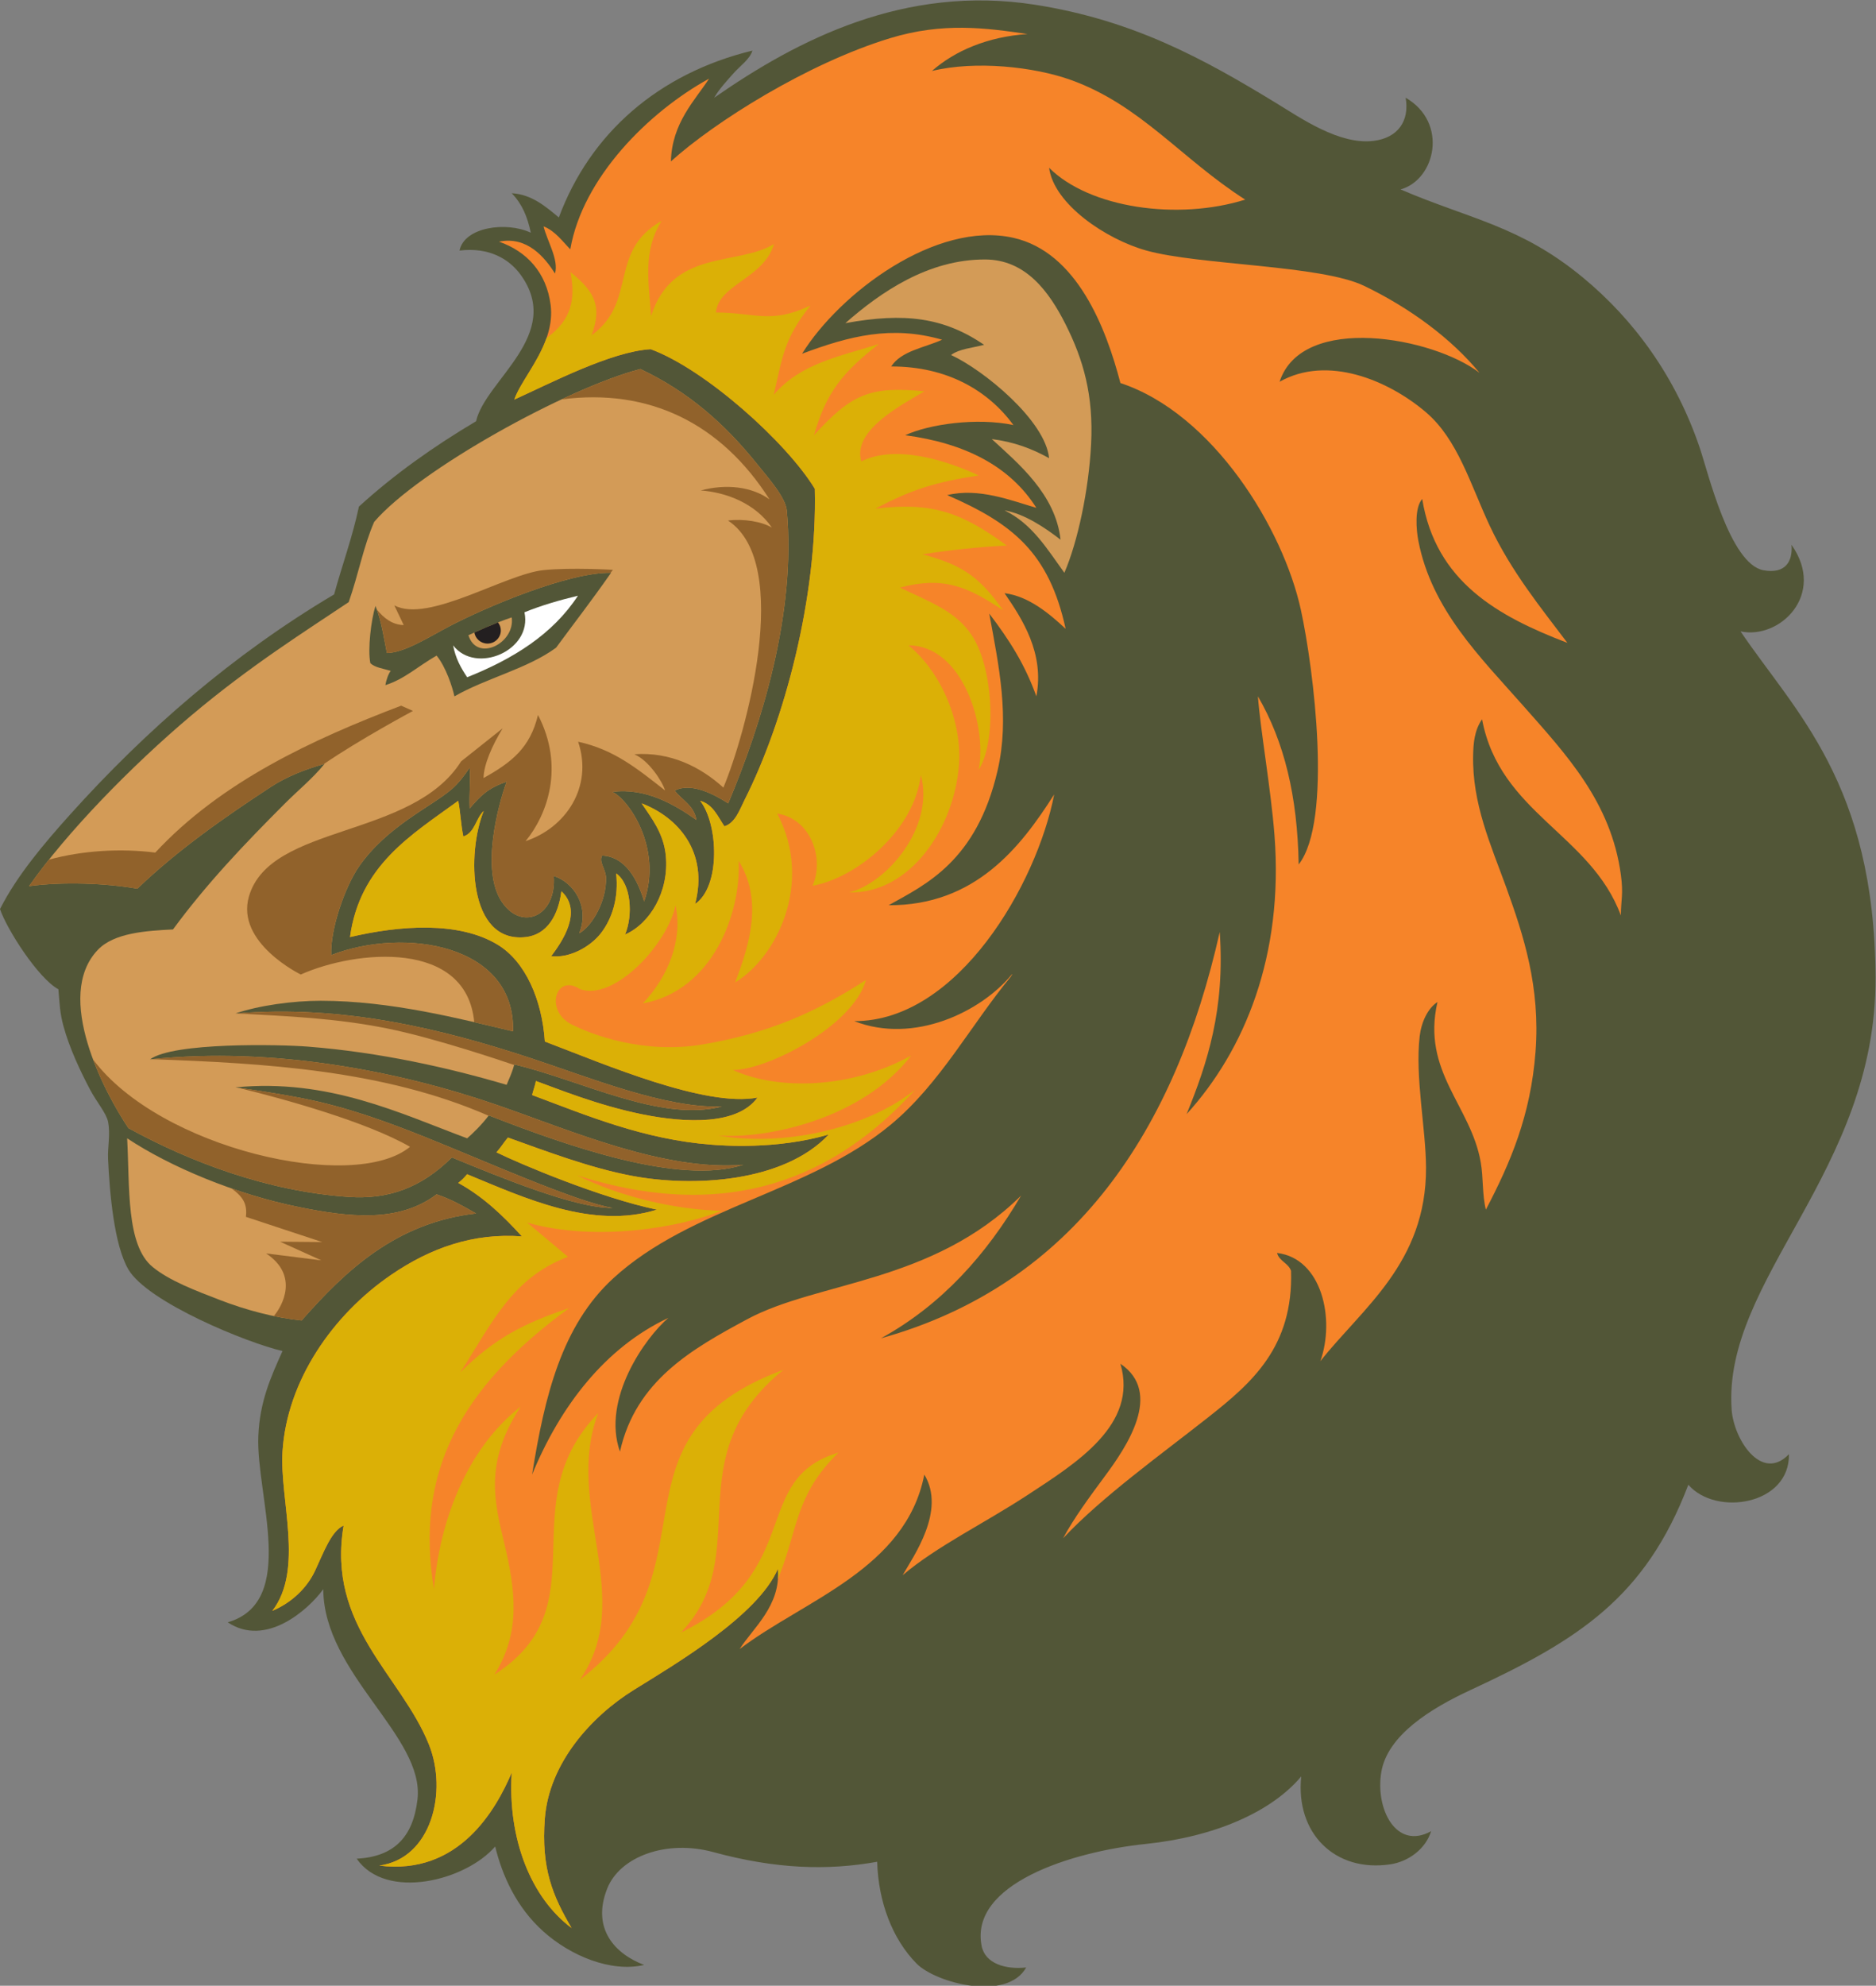
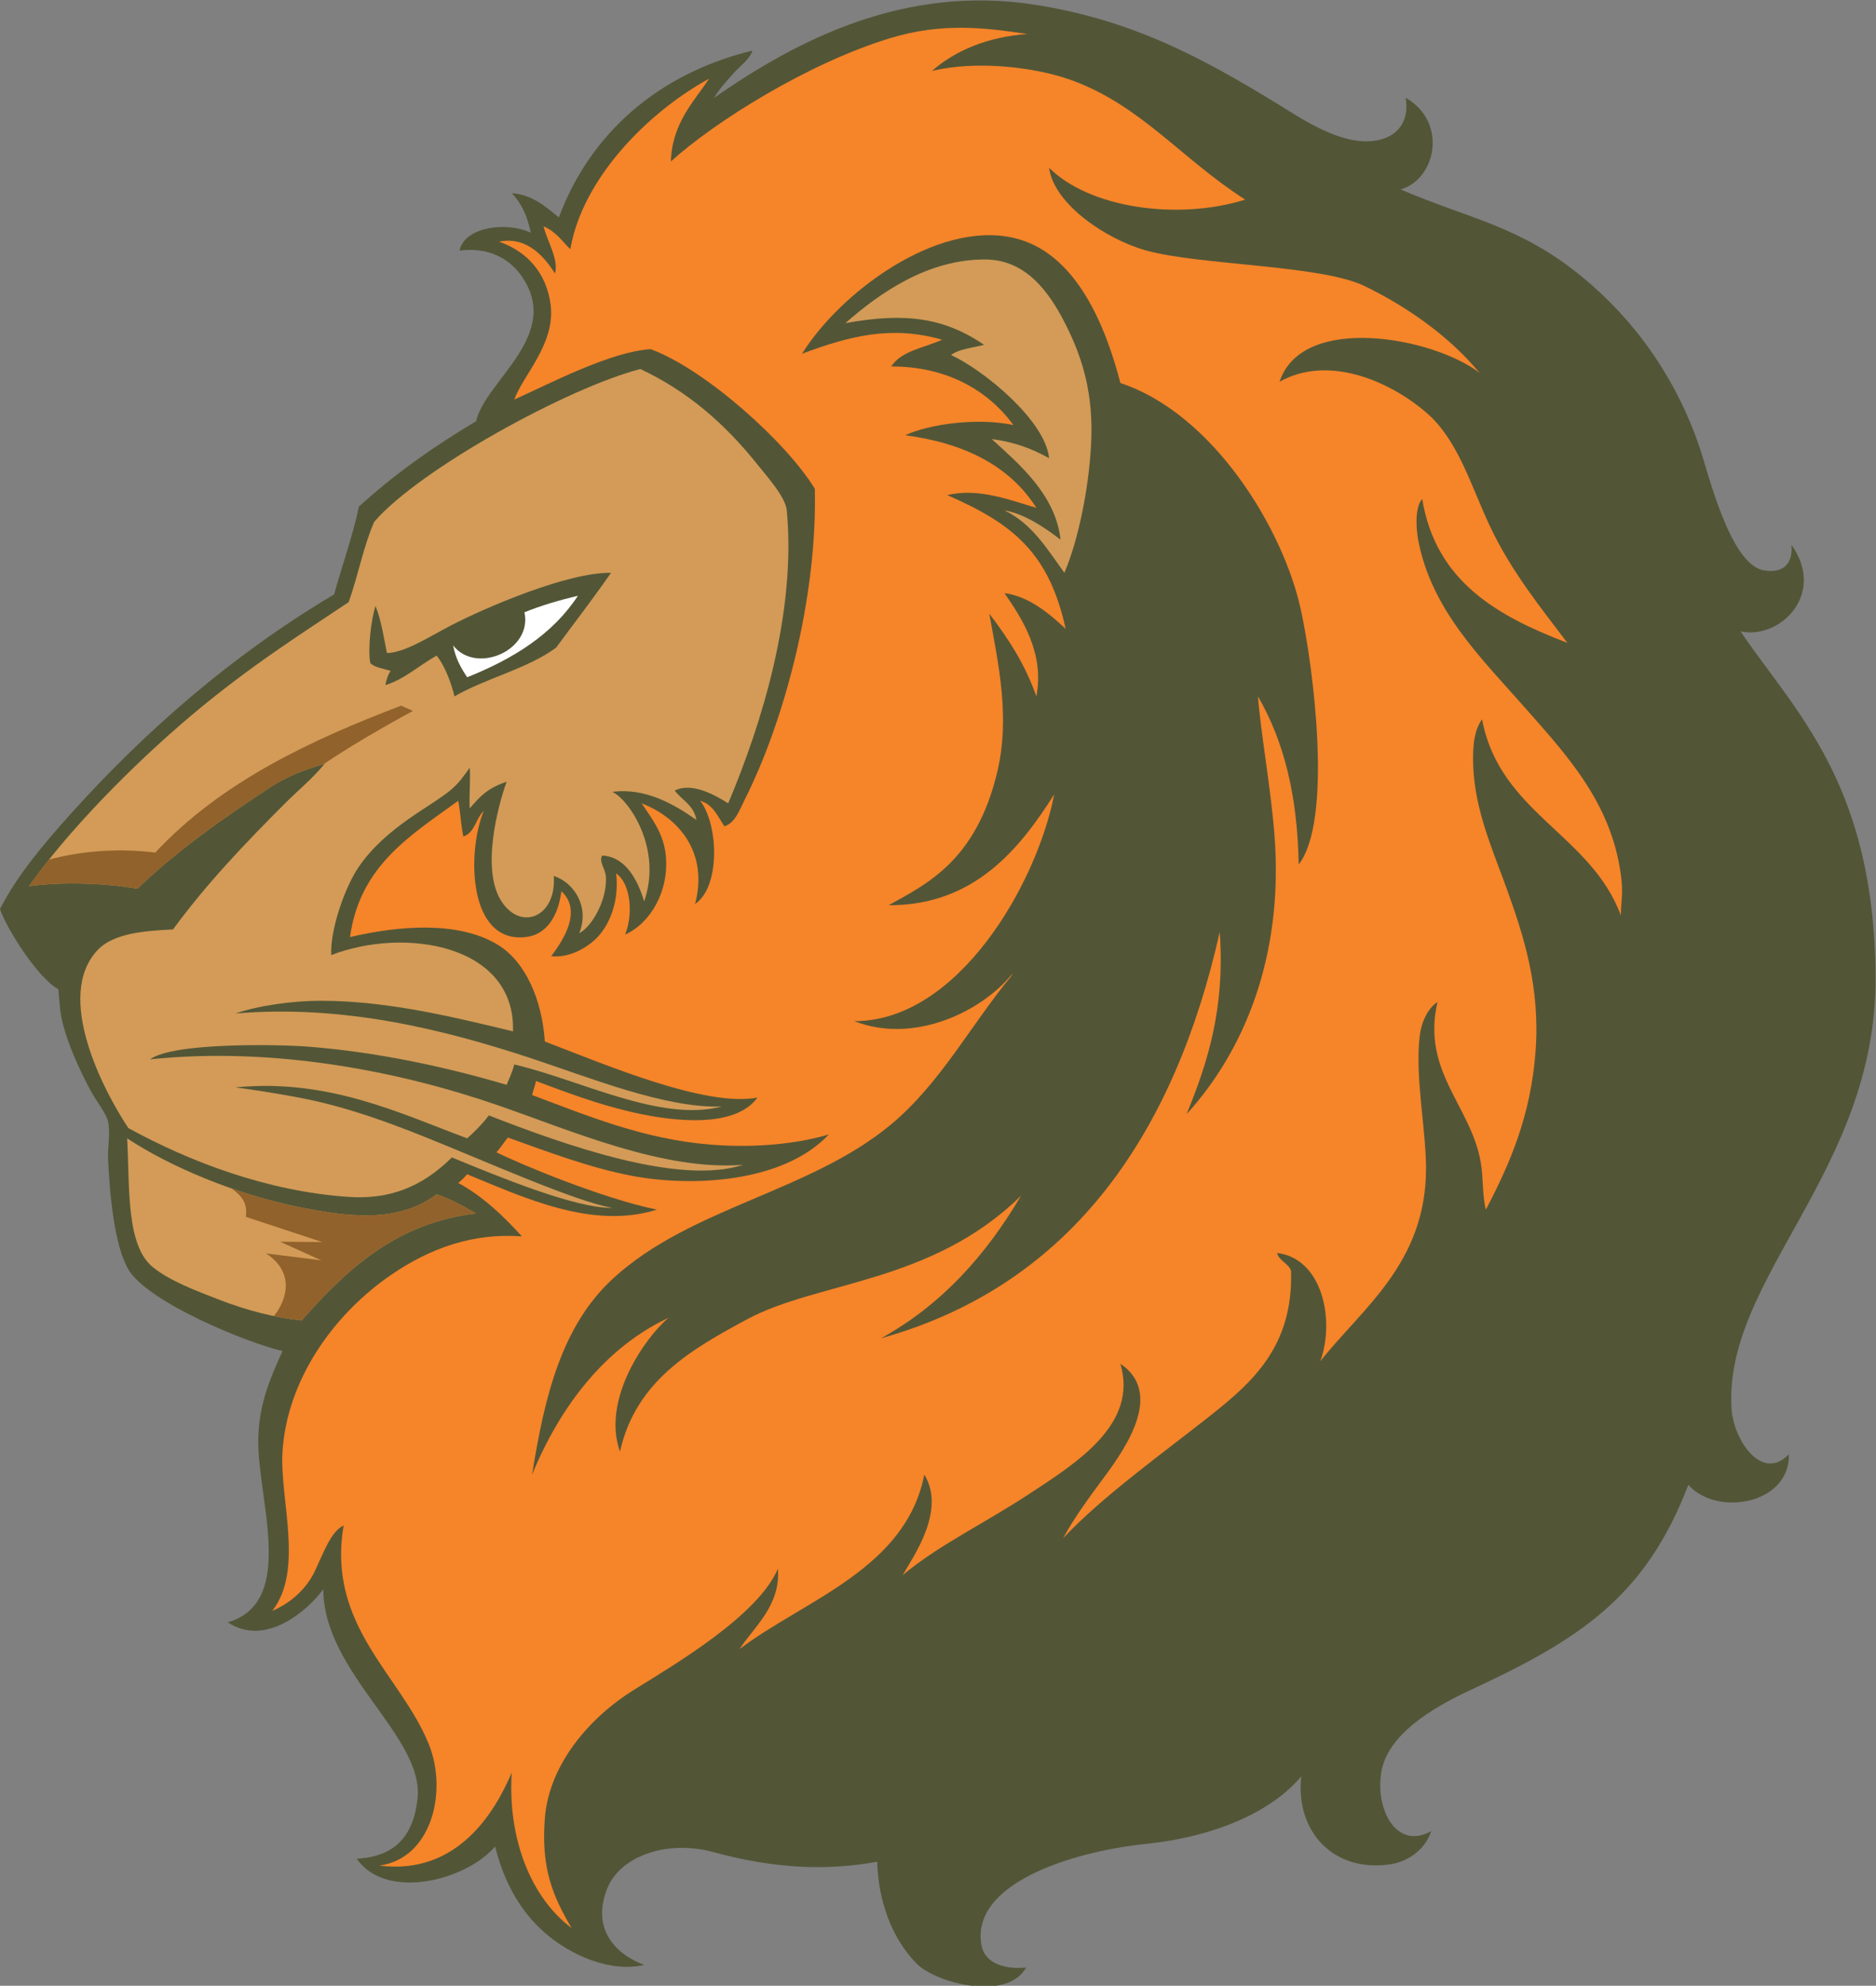
<svg xmlns="http://www.w3.org/2000/svg" viewBox="0 0 706.973 748.16" height="748.16" width="706.973" xml:space="preserve" id="svg2" version="1.1">
  <rect x="0" y="0" width="706.973" height="748.16" fill="#808080" stroke="none" />
  <defs id="defs6" />
  <g transform="matrix(1.333,0,0,-1.333,0,748.16)" id="g10">
    <g transform="scale(0.1)" id="g12">
      <path id="path14" style="fill:#525637;fill-opacity:1;fill-rule:evenodd;stroke:none" d="m 2479.88,350.383 c -140.7,-25.344 -287.17,-20.598 -463.33,27.344 -132.32,36.003 -263.87,-12.368 -299.87,-102.95 -45.1,-113.488 22.2,-185.109 104.39,-216 -93.93,-21.824 -207.75,25.578 -284.58,94.282 -76.83,68.691 -116.69,158.679 -136.61,240.515 -82.7,-96.297 -308.18,-154.375 -391.48,-34.57 103.24,5.566 159.26,58.586 171.88,167.773 20.58,178.039 -265.026,354.348 -266.401,594.003 -42.82,-59.08 -163.231,-165.194 -270,-93.6 198.973,58.17 79.988,357.38 86.398,525.6 3.723,97.51 35.172,167.28 68.399,241.2 -100.516,23.12 -381.043,137.91 -435.602,230.4 -40.625,68.87 -53.25,217.43 -57.601,313.2 -1.446,31.89 7.062,69.55 0,104.4 -4.961,24.48 -32.36,55.94 -50.395,90 -27.297,51.53 -58.539,117.43 -75.598,180 -10.671,39.13 -10.585,62 -14.402,104.4 -57.582,31.44 -146.168,170.26 -165.078,226.8 47.844,94.61 124.895,185.62 197.477,266.4 214.039,238.2 460.398,452.84 747.086,622.95 22.644,82.95 51.699,161.06 70.117,248.25 99.79,91.01 211.48,170.12 331.2,241.19 26.03,115.61 248.32,244.92 126,414.01 -32.66,45.15 -90.29,78.61 -172.8,68.4 13.74,67.02 132.99,82.91 201.6,50.4 -9.77,45.43 -24.32,80.95 -54,111.6 56.78,-3.04 96.68,-38.28 133.2,-68.4 88.73,238.55 282.29,407.17 547.19,471.6 -7.11,-24.43 -34.5,-42.72 -54,-64.8 -19.36,-21.93 -40.08,-44.06 -53.99,-68.4 234.94,163.51 537.92,320.55 907.19,262.8 278.53,-43.55 478.09,-153.89 680.41,-277.21 70.96,-43.24 179.82,-119.6 276.72,-107.54 68.63,8.54 101.87,56.26 90.47,121.95 121.34,-70.12 84.41,-231.68 -14.4,-259.2 197.09,-84.61 337.74,-102.42 514.81,-248.4 146.35,-120.65 263.71,-282.78 331.19,-482.4 23.69,-70.06 85.23,-328.29 180,-345.6 61.97,-11.32 83.36,25.2 79.2,72 98.88,-140.05 -32.76,-268.53 -143.99,-244.8 153.81,-227.41 379.3,-429.64 381.61,-979.2 2.28,-547.12 -432.62,-851.27 -406.82,-1220.4 5.9,-84.29 84.71,-206.52 162.01,-126 2.68,-143.38 -206.11,-176.66 -284.41,-86.4 -121.98,-319.59 -310.96,-438.664 -616.68,-580.589 -111.29,-51.653 -233.73,-127.09 -251.31,-231.348 -17.58,-104.246 41.97,-221.941 140.8,-167.266 -15.63,-50.527 -64.18,-85.91 -115.2,-93.601 -156.5,-23.594 -268.84,87.82 -252.01,248.406 C 3593.98,490.613 3432.95,420.832 3239.47,400.781 3027.29,378.789 2741,287.18 2775.08,112.781 2785,61.965 2843.55,45.371 2901.07,51.582 2846.86,-45.664 2645.47,7.676 2591.48,62.383 2521.39,133.406 2482.99,239.27 2479.88,350.383 v 0" />
      <path id="path16" style="fill:#ffffff;fill-opacity:1;fill-rule:evenodd;stroke:none" d="m 1281.07,3788.38 c 63.98,-82.99 224.75,-14.79 201.61,93.59 46.91,19.1 97.96,34.05 151.2,46.81 -71.7,-109.51 -183.64,-178.76 -313.2,-230.4 -17.28,25.93 -32.99,53.41 -39.61,90 v 0" />
-       <path id="path18" style="fill:#d39b57;fill-opacity:1;fill-rule:evenodd;stroke:none" d="m 1324.28,3817.17 c 36.58,16.51 79.25,35.96 122.4,50.41 10.31,-72.91 -98.21,-127.93 -122.4,-50.41 v 0" />
-       <path id="path20" style="fill:#f68429;fill-opacity:1;fill-rule:evenodd;stroke:none" d="m 2091.07,951.582 c 36.59,58.278 117.13,122.808 108.01,226.798 -55.79,-131.64 -290.09,-269.618 -406.81,-342.001 -121.64,-75.441 -239.99,-207.805 -251.99,-363.598 -10.89,-141.336 22.67,-219.676 75.6,-309.597 -114.39,85.214 -180.88,251.289 -169.2,439.199 -44.36,-104.149 -149.27,-291.387 -374.41,-262.801 148.28,19.961 193.6,209.258 140.41,342 -78.86,196.758 -289.59,334.598 -241.2,619.198 -34.941,-15.24 -56.835,-76.79 -80.8,-127.81 -23.145,-49.27 -66.418,-90.28 -120.801,-113.39 90.234,117.2 20.387,314.51 28.797,450 12.492,201.12 142.429,386.78 306.284,499.16 112.12,76.9 233.38,119.47 370.51,109.24 -52.53,57.86 -108.79,111.99 -180,151.2 10.73,8.34 17.23,15.17 25.04,24.51 162.63,-67.04 354.97,-157.14 536.56,-100.1 -158.27,32.81 -386.43,128.94 -453.59,161.99 12.07,13.38 21.33,28.76 32.5,41.8 109.74,-39.35 232.77,-86.07 351.03,-108.34 171.06,-32.23 427.93,-19.35 556.06,116.94 -148.73,-43.35 -300.65,-31.12 -331.19,-28.8 -190.84,14.48 -352.5,82.32 -507.6,140.4 3.29,13.51 8.15,25.45 10.8,39.6 60.37,-21.75 174.13,-68.29 297.72,-93.59 131.56,-26.95 272.95,-29.85 328.68,46.79 -147.2,-28.06 -432.17,94.03 -601.2,158.4 -7.72,117.29 -54.44,225.66 -133.21,273.6 -109.86,66.86 -275.53,54.94 -417.59,21.6 27.78,202.62 172.63,288.16 306,385.2 6.2,-32.2 7.66,-69.14 14.4,-100.8 32.83,10.37 35.03,51.37 57.6,72 -47.66,-116.06 -44.82,-374.95 118.79,-356.4 60.74,6.88 92.26,61.97 100.8,129.6 61.01,-56.32 2.77,-141.64 -28.79,-183.6 51.29,-6.21 110.27,26.07 140.4,64.8 32.92,42.33 50.77,102.76 43.2,169.2 42.44,-29.71 48.18,-117.84 25.19,-172.8 70.69,30.8 125,121.93 115.2,223.2 -6.09,63.06 -40.49,106.05 -68.39,147.59 103.06,-39.32 189.87,-137.52 151.2,-284.39 72.45,48.94 65.98,225.35 14.4,291.6 36.42,-10.38 49.54,-44.06 68.4,-72.01 30.91,9.13 43.54,47.77 57.6,75.61 111.6,220.99 205.58,570.98 198,878.4 -79.75,131.1 -309.54,337.72 -464.01,394.5 -112.19,-6.72 -282.38,-95.84 -385.59,-142.5 22.29,65.39 116.79,156.97 102.81,267.32 -11.67,92.11 -67.96,151.95 -146.01,179.08 80.14,16.13 129.28,-44.58 158.4,-90 11.02,39.4 -22.25,91.53 -32.4,133.2 33.53,-13.27 54.73,-43.99 75.59,-64.8 34.93,202.57 221.4,388.46 392.41,482.4 -39.16,-60.45 -105.36,-125.04 -108,-234 122.93,111.26 385.82,276.98 619.45,348.23 149.75,45.68 272.09,28.97 388.54,11.77 -111.97,-7.48 -205.28,-47.18 -269.99,-104.41 123.64,30.15 288.95,11.78 392.45,-25.26 197.62,-70.73 313.69,-223.88 493.14,-338.33 -190.68,-59.63 -440.21,-24.03 -554.39,90 13.44,-102.77 160.84,-202.16 275.1,-233.94 149.94,-41.71 492.65,-40.58 615.68,-99.87 128.93,-62.14 246.41,-148.75 326.02,-245.79 -129.61,100.34 -501.61,169.78 -565.2,-25.2 134.59,76.08 306.48,5.38 414,-86.4 90.06,-76.9 125.61,-204.41 180,-320.4 61.16,-130.46 146.8,-234.39 219.59,-331.2 -196.97,75.42 -372.09,172.71 -410.39,406.8 -22.52,-26.06 -16.64,-88.69 -10.8,-118.8 37.66,-194.26 175.47,-328.8 295.2,-464.4 122.93,-139.22 249.26,-273.2 277.21,-478.8 7.61,-56.04 0.23,-70.59 0,-115.2 -85.26,230.36 -342.37,288.84 -392.41,554.4 -21.85,-31.3 -24.49,-68.64 -25.21,-100.8 -3.11,-137.94 50.19,-254.44 93.61,-374.4 49.22,-136.02 96.66,-281.63 82.79,-464.4 -13.73,-180.88 -71.34,-314.32 -140.39,-446.41 -10.76,43.96 -6.79,88.88 -14.41,133.21 -27.56,160.74 -167.97,256.62 -122.4,453.6 -27.68,-17.73 -45.78,-57.1 -50.39,-97.2 -13.23,-115.22 17.56,-260.51 18,-370.8 1.08,-269.73 -180.52,-397.18 -298.8,-547.2 42.38,118.8 4.68,290.84 -122.41,306 6.39,-23.61 31.74,-28.26 39.61,-50.4 6.64,-215.21 -110.62,-316.73 -234,-414 -137.21,-108.17 -300.06,-224.61 -410.41,-342 30.25,56.46 74.04,115.9 118.81,176.4 59.9,81.02 165.04,234.63 43.2,316.8 50.72,-172.18 -124.2,-280.43 -263.91,-371.91 -120.62,-78.99 -255.33,-143.94 -351.69,-225.69 30.5,53.85 123.22,182.58 61.19,284.4 -52.07,-267.69 -340.83,-355.09 -522,-493.198 z m 770.39,1907.998 c 0.02,-3.62 -2.91,-4.29 -3.59,-7.2 -113.49,-137.42 -199.9,-302.19 -338.39,-417.6 -230.34,-191.94 -566.82,-234.12 -786.31,-435.78 -144.9,-133.13 -193.58,-332.07 -228.89,-554.22 79.67,193.92 207.12,359.28 385.2,442.8 -63.8,-54.05 -189.52,-228.96 -136.8,-378 44.73,200.9 204.02,290.45 360,374.4 199.77,107.51 521.99,100.82 774,349.2 -98.83,-167.56 -224.22,-308.58 -396,-403.2 549.14,152.94 832.95,592.85 957.6,1148.4 15.33,-218.13 -34.88,-370.73 -93.61,-514.81 164.08,180.28 274.59,448.43 248.4,788.4 -10.02,130.22 -39.89,297.74 -46.8,392.41 74.63,-128.57 111.74,-281.98 115.21,-475.2 96.57,123.75 42.41,553.24 6.29,719.27 -50.04,230.21 -248.22,554.87 -510.29,641.53 -40.66,156.07 -123.05,369.83 -302.4,410.4 -218.28,49.37 -491.28,-156.2 -597.6,-327.6 135.08,50.52 253.03,80.66 396,39.6 -50.3,-22.9 -115.19,-31.21 -144,-75.6 158.06,0.23 273.96,-67.91 345.6,-165.6 -103.38,21.73 -238.3,2.6 -306,-28.8 169.49,-22.5 296.31,-87.69 370.8,-205.2 -71.19,20.64 -162.48,57.5 -252.01,36 184.43,-80.27 287.64,-162.02 334.81,-378 -45.9,42.97 -104.46,92.24 -172.8,100.8 49.98,-72.52 113.38,-169.68 90,-291.6 -32.2,90.19 -75.92,158.63 -133.2,234 27.62,-149.28 58.11,-294.36 23.65,-443.38 -59.39,-256.85 -203.65,-322.64 -308.06,-381.02 244.78,-1.16 373.32,164.27 468,313.19 -49.06,-252.99 -272.05,-641.47 -565.19,-640.79 168.32,-65.87 359.02,25.91 446.38,133.2 v 0" />
+       <path id="path20" style="fill:#f68429;fill-opacity:1;fill-rule:evenodd;stroke:none" d="m 2091.07,951.582 c 36.59,58.278 117.13,122.808 108.01,226.798 -55.79,-131.64 -290.09,-269.618 -406.81,-342.001 -121.64,-75.441 -239.99,-207.805 -251.99,-363.598 -10.89,-141.336 22.67,-219.676 75.6,-309.597 -114.39,85.214 -180.88,251.289 -169.2,439.199 -44.36,-104.149 -149.27,-291.387 -374.41,-262.801 148.28,19.961 193.6,209.258 140.41,342 -78.86,196.758 -289.59,334.598 -241.2,619.198 -34.941,-15.24 -56.835,-76.79 -80.8,-127.81 -23.145,-49.27 -66.418,-90.28 -120.801,-113.39 90.234,117.2 20.387,314.51 28.797,450 12.492,201.12 142.429,386.78 306.284,499.16 112.12,76.9 233.38,119.47 370.51,109.24 -52.53,57.86 -108.79,111.99 -180,151.2 10.73,8.34 17.23,15.17 25.04,24.51 162.63,-67.04 354.97,-157.14 536.56,-100.1 -158.27,32.81 -386.43,128.94 -453.59,161.99 12.07,13.38 21.33,28.76 32.5,41.8 109.74,-39.35 232.77,-86.07 351.03,-108.34 171.06,-32.23 427.93,-19.35 556.06,116.94 -148.73,-43.35 -300.65,-31.12 -331.19,-28.8 -190.84,14.48 -352.5,82.32 -507.6,140.4 3.29,13.51 8.15,25.45 10.8,39.6 60.37,-21.75 174.13,-68.29 297.72,-93.59 131.56,-26.95 272.95,-29.85 328.68,46.79 -147.2,-28.06 -432.17,94.03 -601.2,158.4 -7.72,117.29 -54.44,225.66 -133.21,273.6 -109.86,66.86 -275.53,54.94 -417.59,21.6 27.78,202.62 172.63,288.16 306,385.2 6.2,-32.2 7.66,-69.14 14.4,-100.8 32.83,10.37 35.03,51.37 57.6,72 -47.66,-116.06 -44.82,-374.95 118.79,-356.4 60.74,6.88 92.26,61.97 100.8,129.6 61.01,-56.32 2.77,-141.64 -28.79,-183.6 51.29,-6.21 110.27,26.07 140.4,64.8 32.92,42.33 50.77,102.76 43.2,169.2 42.44,-29.71 48.18,-117.84 25.19,-172.8 70.69,30.8 125,121.93 115.2,223.2 -6.09,63.06 -40.49,106.05 -68.39,147.59 103.06,-39.32 189.87,-137.52 151.2,-284.39 72.45,48.94 65.98,225.35 14.4,291.6 36.42,-10.38 49.54,-44.06 68.4,-72.01 30.91,9.13 43.54,47.77 57.6,75.61 111.6,220.99 205.58,570.98 198,878.4 -79.75,131.1 -309.54,337.72 -464.01,394.5 -112.19,-6.72 -282.38,-95.84 -385.59,-142.5 22.29,65.39 116.79,156.97 102.81,267.32 -11.67,92.11 -67.96,151.95 -146.01,179.08 80.14,16.13 129.28,-44.58 158.4,-90 11.02,39.4 -22.25,91.53 -32.4,133.2 33.53,-13.27 54.73,-43.99 75.59,-64.8 34.93,202.57 221.4,388.46 392.41,482.4 -39.16,-60.45 -105.36,-125.04 -108,-234 122.93,111.26 385.82,276.98 619.45,348.23 149.75,45.68 272.09,28.97 388.54,11.77 -111.97,-7.48 -205.28,-47.18 -269.99,-104.41 123.64,30.15 288.95,11.78 392.45,-25.26 197.62,-70.73 313.69,-223.88 493.14,-338.33 -190.68,-59.63 -440.21,-24.03 -554.39,90 13.44,-102.77 160.84,-202.16 275.1,-233.94 149.94,-41.71 492.65,-40.58 615.68,-99.87 128.93,-62.14 246.41,-148.75 326.02,-245.79 -129.61,100.34 -501.61,169.78 -565.2,-25.2 134.59,76.08 306.48,5.38 414,-86.4 90.06,-76.9 125.61,-204.41 180,-320.4 61.16,-130.46 146.8,-234.39 219.59,-331.2 -196.97,75.42 -372.09,172.71 -410.39,406.8 -22.52,-26.06 -16.64,-88.69 -10.8,-118.8 37.66,-194.26 175.47,-328.8 295.2,-464.4 122.93,-139.22 249.26,-273.2 277.21,-478.8 7.61,-56.04 0.23,-70.59 0,-115.2 -85.26,230.36 -342.37,288.84 -392.41,554.4 -21.85,-31.3 -24.49,-68.64 -25.21,-100.8 -3.11,-137.94 50.19,-254.44 93.61,-374.4 49.22,-136.02 96.66,-281.63 82.79,-464.4 -13.73,-180.88 -71.34,-314.32 -140.39,-446.41 -10.76,43.96 -6.79,88.88 -14.41,133.21 -27.56,160.74 -167.97,256.62 -122.4,453.6 -27.68,-17.73 -45.78,-57.1 -50.39,-97.2 -13.23,-115.22 17.56,-260.51 18,-370.8 1.08,-269.73 -180.52,-397.18 -298.8,-547.2 42.38,118.8 4.68,290.84 -122.41,306 6.39,-23.61 31.74,-28.26 39.61,-50.4 6.64,-215.21 -110.62,-316.73 -234,-414 -137.21,-108.17 -300.06,-224.61 -410.41,-342 30.25,56.46 74.04,115.9 118.81,176.4 59.9,81.02 165.04,234.63 43.2,316.8 50.72,-172.18 -124.2,-280.43 -263.91,-371.91 -120.62,-78.99 -255.33,-143.94 -351.69,-225.69 30.5,53.85 123.22,182.58 61.19,284.4 -52.07,-267.69 -340.83,-355.09 -522,-493.198 m 770.39,1907.998 c 0.02,-3.62 -2.91,-4.29 -3.59,-7.2 -113.49,-137.42 -199.9,-302.19 -338.39,-417.6 -230.34,-191.94 -566.82,-234.12 -786.31,-435.78 -144.9,-133.13 -193.58,-332.07 -228.89,-554.22 79.67,193.92 207.12,359.28 385.2,442.8 -63.8,-54.05 -189.52,-228.96 -136.8,-378 44.73,200.9 204.02,290.45 360,374.4 199.77,107.51 521.99,100.82 774,349.2 -98.83,-167.56 -224.22,-308.58 -396,-403.2 549.14,152.94 832.95,592.85 957.6,1148.4 15.33,-218.13 -34.88,-370.73 -93.61,-514.81 164.08,180.28 274.59,448.43 248.4,788.4 -10.02,130.22 -39.89,297.74 -46.8,392.41 74.63,-128.57 111.74,-281.98 115.21,-475.2 96.57,123.75 42.41,553.24 6.29,719.27 -50.04,230.21 -248.22,554.87 -510.29,641.53 -40.66,156.07 -123.05,369.83 -302.4,410.4 -218.28,49.37 -491.28,-156.2 -597.6,-327.6 135.08,50.52 253.03,80.66 396,39.6 -50.3,-22.9 -115.19,-31.21 -144,-75.6 158.06,0.23 273.96,-67.91 345.6,-165.6 -103.38,21.73 -238.3,2.6 -306,-28.8 169.49,-22.5 296.31,-87.69 370.8,-205.2 -71.19,20.64 -162.48,57.5 -252.01,36 184.43,-80.27 287.64,-162.02 334.81,-378 -45.9,42.97 -104.46,92.24 -172.8,100.8 49.98,-72.52 113.38,-169.68 90,-291.6 -32.2,90.19 -75.92,158.63 -133.2,234 27.62,-149.28 58.11,-294.36 23.65,-443.38 -59.39,-256.85 -203.65,-322.64 -308.06,-381.02 244.78,-1.16 373.32,164.27 468,313.19 -49.06,-252.99 -272.05,-641.47 -565.19,-640.79 168.32,-65.87 359.02,25.91 446.38,133.2 v 0" />
      <path id="path22" style="fill:#d39b57;fill-opacity:1;fill-rule:evenodd;stroke:none" d="m 1731.71,2198.53 c -104.26,-1.86 -320.85,87.69 -454.23,142.65 -88.46,-87.76 -181.94,-118.95 -291.605,-111.6 -230.598,15.46 -450.184,99.81 -622.801,194.4 -66.902,99.61 -212.222,372.32 -86.394,504 45.91,48.05 136.304,53.77 212.398,57.6 95.055,129.49 203.41,243.01 316.797,356.39 37.199,37.21 78.313,70.5 111.602,111.61 -56.918,-16.2 -107.582,-36.28 -151.204,-64.8 -132.441,-86.61 -264.421,-178.98 -377.996,-288 -89.316,15.48 -209.761,20.31 -306.004,7.2 104.606,149.81 288.133,338.78 457.899,481.88 169.762,143.09 325.762,240.28 445.703,320.92 27.685,79.22 42.005,158.62 72.005,226.8 126.73,147.72 545.78,378.38 752.4,432 134.11,-63.1 238.23,-153.82 331.2,-270 27.66,-34.57 79.25,-91.87 82.8,-129.6 27.1,-288.59 -71.02,-603.7 -165.6,-828.01 -35.52,22.58 -102.88,61.11 -151.2,36.01 20.72,-27.28 54.51,-41.49 61.2,-82.8 -61.41,43.09 -143.03,91.67 -237.61,79.2 44.75,-19.83 142.7,-158.07 90,-309.6 -18.55,61.93 -53.18,126.7 -118.8,129.6 -10,-17.73 9.79,-37.58 10.8,-61.2 2.84,-65.72 -39.44,-139.25 -75.59,-158.4 30.23,73.68 -13.92,143.26 -72,162 8.55,-114.64 -91.46,-157.6 -147.6,-72 -58.31,88.92 -10.66,268.72 14.39,338.4 -53.45,-18.51 -73.59,-39.57 -104.39,-75.6 -1.95,38.92 2.91,86.94 0,115.2 -15.93,-23.05 -31.16,-43.8 -51.41,-61.2 -56.46,-48.55 -182.79,-104.51 -261.51,-218.08 -39.815,-57.45 -81.792,-178.16 -78.554,-250.42 207.774,80.43 521.184,29.89 513.874,-215.5 -149.13,35.29 -345.28,86.4 -543.6,86.4 -79.192,0 -175.563,-13.41 -241.207,-36 303.945,25.82 587.017,-44.69 830.697,-124.74 170.26,-55.92 385.43,-144.14 544.51,-138.06 -172.54,-45.72 -400.45,75.3 -586.8,118.8 -5.62,-21.89 -13.84,-38.96 -21.61,-57.6 -163,48.1 -357.73,92 -561.977,108 -79.895,6.25 -380.535,12.55 -446.016,-36 349.567,36.67 706.433,-33.99 982.793,-129.6 208.27,-72.04 469.29,-186.48 694,-168.4 -179.84,-58.93 -499.25,53.89 -719.19,139.6 -18.48,-24.94 -46.67,-52.47 -61.2,-64.8 -189.29,70.28 -391.664,169.68 -655.207,144 98.558,-13.21 167.507,-26.41 196.578,-32.25 122.304,-24.59 237.259,-67.17 339.829,-108.15 161.95,-64.69 426.51,-183.31 529.83,-200.25 z m 1277.37,1795.05 c -48.36,66.85 -91.38,139.02 -169.2,176.4 56.41,-9.61 114.42,-48.77 158.4,-82.8 -14.04,128.8 -120.06,215.93 -194.41,284.4 63.84,-8.16 114.53,-27.55 162.01,-54 -10.31,106.27 -184.9,249.1 -277.21,291.6 23.26,17.54 61.41,20.2 93.6,28.8 -114.01,77.34 -224.35,91.98 -392.39,61.2 99.18,87.28 234.56,180.89 396,180 113.38,-0.63 179.55,-89.62 226.8,-183.6 49.61,-98.68 79.14,-199.18 71.99,-338.4 -6.68,-130.24 -37.79,-276.07 -75.59,-363.6 z M 359.48,2395.18 c 121.313,-80.39 305.426,-157.91 485.993,-194.4 139.961,-28.28 281.117,-45.24 388.807,36 41.52,-13.68 76.43,-33.97 111.6,-53.99 -226.7,-25.65 -369.497,-162.2 -493.204,-302.41 -76.774,7.85 -158.196,29.7 -230.403,57.6 -69.988,27.05 -142.91,54.34 -190.793,93.6 -75.359,61.79 -64.445,224.74 -72,363.6 z m 1212.65,1386.79 c 52.88,72 98.18,129.79 155.35,211.61 -120.35,2.46 -355.72,-97.93 -457.2,-151.21 -59.91,-31.45 -126.08,-74.41 -176.4,-75.59 -7.63,36.81 -15.58,92.51 -32.4,133.2 -12.21,-38.92 -22.49,-122.78 -14.41,-162 13.78,-12.63 37.52,-15.28 57.61,-21.6 -6.83,-8.34 -12.86,-25.94 -15.17,-40.33 54.62,17.38 90.97,52.72 144.77,83.53 26.58,-32.24 45.11,-90.05 50.4,-115.2 89.14,51.26 206.55,78.09 287.45,137.59 v 0" />
-       <path id="path24" style="fill:#dbb006;fill-opacity:1;fill-rule:evenodd;stroke:none" d="m 1545.11,4657.19 c 72.19,52.11 81.7,110.72 67.82,186.06 67.35,-53.87 90.45,-95.52 59.43,-178.27 131.39,94.88 45.55,237.6 198.31,323.38 -54.89,-85.59 -36.01,-177.98 -29.94,-268.91 60.65,190.64 243.9,140.47 347.36,203.35 -28.67,-97.5 -156.63,-113.84 -164.14,-193.44 109.97,0 155.08,-33.68 267.42,19.8 -74.65,-93.3 -78.95,-144.03 -103.99,-252.55 76.01,89.84 190.04,109.34 297.12,143.6 -100.81,-78.89 -148.27,-135.15 -183.23,-257.5 106.09,116.18 158.46,139.15 311.99,123.8 -59.89,-36.45 -204.97,-109.09 -178.28,-198.09 96.84,48.43 239.88,3.28 331.8,-39.61 -119.77,-18.72 -187.85,-38.45 -292.18,-94.09 160.69,20.08 244.64,-11.03 371.42,-104 -80.51,-4.23 -158.13,-12.52 -237.72,-24.76 114.26,-31.16 159.77,-63.21 227.81,-158.46 -102.16,68.1 -169.68,96.61 -292.18,64.37 88.53,-42.33 159.2,-67.28 204.08,-136 61.5,-94.16 69.33,-300.55 18.77,-379.02 24.61,123.04 -45.45,351.6 -198.09,351.6 95.2,-78.88 151.11,-218.72 142.4,-337.21 -13.2,-179.35 -138.44,-365.34 -310.77,-361.04 104.93,25.21 242.76,182.82 203.04,331.79 -18.84,-156.98 -181.18,-290.46 -306.04,-312.97 33.81,78.89 -5.68,189.51 -100.04,204.03 103.99,-197.78 -3.48,-408.33 -119.01,-477.05 43.02,111.36 77.8,234.8 9.91,343.45 7.23,-146.8 -72.57,-366.76 -270.8,-402.89 73.14,77.44 113.13,180.77 92.46,277.4 -22.46,-109.18 -172.9,-271.83 -270.13,-237.11 -69.16,45.42 -100.37,-61.29 -23.78,-99.73 53.45,-26.83 201.45,-85.86 373.17,-56.14 179.11,30.99 310.06,85.87 459.03,181.63 -36.71,-130.9 -279.9,-254.63 -376.47,-254.29 129.36,-58.43 334.65,-53.09 504.23,40.87 -136.81,-178.72 -407.43,-236.97 -547.16,-225.8 178.47,-31.87 413.7,14.79 558.1,128.8 -226.62,-249.91 -530.35,-376.92 -955.13,-241.66 119.26,-59.63 272.85,-96.7 408.47,-100.26 -117.4,-46.72 -352.86,-88.71 -549.58,-33.42 l 115.11,-96.55 c -160.04,-60.01 -216.7,-191.69 -304.5,-326.77 96.2,96.19 180.98,139.54 308.21,181.95 -308.16,-224.7 -437.52,-465.91 -382.48,-794.67 14.89,189.26 91.57,396.77 245.09,516.16 -102.45,-156.22 -75.16,-265.99 -46.78,-384.74 31.49,-131.7 48.65,-252.242 -27.49,-372.789 303.74,194.389 41.35,479.449 293.36,738.969 -98.34,-258.2 109.13,-522.02 -51.99,-753.82 403.28,309.49 53.29,682.93 575.58,876.36 -308.92,-251.97 -76.13,-518.58 -289.65,-742.677 355.13,174.367 192.18,433.527 445.61,508.727 -124.16,-120.15 -114.23,-218.67 -171.3,-357.18 0.64,9.2 0.59,18.7 -0.28,28.56 -55.79,-131.64 -290.09,-269.618 -406.81,-342.001 -121.64,-75.441 -239.99,-207.805 -251.99,-363.598 -10.89,-141.336 22.67,-219.676 75.6,-309.597 -114.39,85.214 -180.88,251.289 -169.2,439.199 -44.36,-104.149 -149.27,-291.387 -374.41,-262.801 148.28,19.961 193.6,209.258 140.41,342 -78.86,196.758 -289.59,334.598 -241.2,619.198 -34.941,-15.24 -56.835,-76.79 -80.8,-127.81 -23.145,-49.27 -66.418,-90.28 -120.801,-113.39 90.234,117.2 20.387,314.51 28.797,450 12.492,201.12 142.429,386.78 306.284,499.16 112.12,76.9 233.38,119.47 370.51,109.24 -52.53,57.86 -108.79,111.99 -180,151.2 10.73,8.34 17.23,15.17 25.04,24.51 162.63,-67.04 354.97,-157.14 536.56,-100.1 -158.27,32.81 -386.43,128.94 -453.59,161.99 12.07,13.38 21.33,28.76 32.5,41.8 109.74,-39.35 232.77,-86.07 351.03,-108.34 171.06,-32.23 427.93,-19.35 556.06,116.94 -148.73,-43.35 -300.65,-31.12 -331.19,-28.8 -190.84,14.48 -352.5,82.32 -507.6,140.4 3.29,13.51 8.15,25.45 10.8,39.6 60.37,-21.75 174.13,-68.29 297.72,-93.59 131.56,-26.95 272.95,-29.85 328.68,46.79 -147.2,-28.06 -432.17,94.03 -601.2,158.4 -7.72,117.29 -54.44,225.66 -133.21,273.6 -109.86,66.86 -275.53,54.94 -417.59,21.6 27.78,202.62 172.63,288.16 306,385.2 6.2,-32.2 7.66,-69.14 14.4,-100.8 32.83,10.37 35.03,51.37 57.6,72 -47.66,-116.06 -44.82,-374.95 118.79,-356.4 60.74,6.88 92.26,61.97 100.8,129.6 61.01,-56.32 2.77,-141.64 -28.79,-183.6 51.29,-6.21 110.27,26.07 140.4,64.8 32.92,42.33 50.77,102.76 43.2,169.2 42.44,-29.71 48.18,-117.84 25.19,-172.8 70.69,30.8 125,121.93 115.2,223.2 -6.09,63.06 -40.49,106.05 -68.39,147.59 103.06,-39.32 189.87,-137.52 151.2,-284.39 72.45,48.94 65.98,225.35 14.4,291.6 36.42,-10.38 49.54,-44.06 68.4,-72.01 30.91,9.13 43.54,47.77 57.6,75.61 111.6,220.99 205.58,570.98 198,878.4 -79.75,131.1 -309.54,337.72 -464.01,394.5 -112.19,-6.72 -282.38,-95.84 -385.59,-142.5 15.66,45.93 66.94,104.79 91.23,174.01 v 0" />
-       <path id="path26" style="fill:#231f20;fill-opacity:1;fill-rule:evenodd;stroke:none" d="m 1407.86,3853.34 c 5,-6.29 8,-14.2 8,-22.77 0,-20.39 -16.9,-37.03 -37.62,-37.03 -18.71,0 -34.3,13.57 -37.15,31.22 20.98,9.44 43.54,19.4 66.77,28.58 v 0" />
      <path id="path28" style="fill:#91622b;fill-opacity:1;fill-rule:evenodd;stroke:none" d="m 654.27,2253.64 c 32.734,-23.47 45.308,-44.08 40.91,-80.46 l 215.773,-71.25 -119.098,1.03 116.52,-52.67 -156.055,19.53 c 93.739,-62.31 46.032,-148.62 21.723,-177.04 26.383,-5.51 52.777,-9.75 78.633,-12.4 123.707,140.21 266.504,276.76 493.204,302.41 -35.17,20.02 -70.08,40.31 -111.6,53.99 -107.69,-81.24 -248.846,-64.28 -388.807,-36 -64.282,12.99 -129.02,31.19 -191.203,52.86 v 0" />
-       <path id="path30" style="fill:#91622b;fill-opacity:1;fill-rule:evenodd;stroke:none" d="m 263.047,2618.16 c 189.027,-252.74 737.503,-377.95 896.163,-246.96 -122.81,70.69 -356.55,135.38 -485.98,166.94 94.422,-12.85 160.516,-25.52 188.821,-31.21 122.304,-24.59 237.259,-67.17 339.829,-108.15 161.95,-64.69 426.51,-183.31 529.83,-200.25 -104.26,-1.86 -320.85,87.69 -454.23,142.65 -88.46,-87.76 -181.94,-118.95 -291.605,-111.6 -230.598,15.46 -450.184,99.81 -622.801,194.4 -28.136,41.9 -70.148,114.42 -100.027,194.18 z M 1381.15,2459.02 c -294.97,129.02 -633.322,148.49 -951.369,159.75 l 1.379,0.3 c 347.363,35.03 701.37,-35.31 975.91,-130.29 208.27,-72.04 469.29,-186.48 694,-168.4 -179.84,-58.93 -499.25,53.89 -719.19,139.6 -0.24,-0.32 -0.49,-0.63 -0.73,-0.96 z m 72.33,143.45 c -27.13,9.29 -225.85,76.64 -359.1,103.29 -146.275,29.26 -279.341,34.38 -425.317,42.44 l 1.003,0.15 c 302.204,24.72 583.654,-45.46 826.104,-125.11 170.26,-55.92 385.43,-144.14 544.51,-138.06 -172.54,-45.72 -400.45,75.3 -586.8,118.8 -0.13,-0.51 -0.27,-1.01 -0.4,-1.51 z m -112.75,121.08 c -21.8,233.96 -333.79,204.4 -490.41,134.63 0,0 -184.715,89.78 -146.496,220.81 60.223,206.44 460.946,161.83 599.746,381.59 l 117.46,93.4 c -29.35,-47.96 -53.26,-101.72 -54.03,-140.48 80.06,44.48 131.77,85.74 153.98,178.29 76.01,-146.35 26.18,-282.28 -35.12,-356.59 113.28,37.34 191.68,153.05 148.58,280.95 101.61,-22.22 166.5,-75.69 245.83,-137.77 -8.32,26.66 -46.34,84.98 -87,102.35 102.08,7.42 187.99,-36.22 251.79,-94.25 61.58,146.45 198.36,632.66 13.1,754.78 43.83,5.76 96.08,-2.91 124.06,-19.99 -46.92,68.57 -128.34,99.64 -201.05,105.09 72.58,19.39 144.41,10.53 194.2,-25.13 -136.81,214.98 -340.67,314.82 -588.03,282.48 84.05,39.4 162.57,70.21 222.94,85.87 134.11,-63.1 238.23,-153.82 331.2,-270 27.66,-34.57 79.25,-91.87 82.8,-129.6 27.1,-288.59 -71.02,-603.7 -165.6,-828.01 -35.52,22.58 -102.88,61.11 -151.2,36.01 20.72,-27.28 54.51,-41.49 61.2,-82.8 -61.41,43.09 -143.03,91.67 -237.61,79.2 44.75,-19.83 142.7,-158.07 90,-309.6 -18.55,61.93 -53.18,126.7 -118.8,129.6 -10,-17.73 9.79,-37.58 10.8,-61.2 2.84,-65.72 -39.44,-139.25 -75.59,-158.4 30.23,73.68 -13.92,143.26 -72,162 8.55,-114.64 -91.46,-157.6 -147.6,-72 -58.31,88.92 -10.66,268.72 14.39,338.4 -53.45,-18.51 -73.59,-39.57 -104.39,-75.6 -1.95,38.92 2.91,86.94 0,115.2 -15.93,-23.05 -31.16,-43.8 -51.41,-61.2 -56.46,-48.55 -182.79,-104.51 -261.51,-218.08 -39.815,-57.45 -81.792,-178.16 -78.554,-250.42 207.774,80.43 521.184,29.89 513.874,-215.5 -34.22,8.1 -70.92,17.02 -109.55,25.97 v 0" />
      <path id="path32" style="fill:#91622b;fill-opacity:1;fill-rule:evenodd;stroke:none" d="m 138.469,3182.91 c 95.539,25.9 202.301,32.17 300.511,19.89 186.25,200.36 443.282,319.35 695.12,415.27 l 33.42,-14.86 c 0,0 -150.62,-80.59 -252.02,-150.2 -56.113,-16.11 -106.109,-36.04 -149.227,-64.23 -132.441,-86.61 -264.421,-178.98 -377.996,-288 -89.316,15.48 -209.761,20.31 -306.004,7.2 16.824,24.09 35.688,49.18 56.196,74.93 v 0" />
-       <path id="path34" style="fill:#91622b;fill-opacity:1;fill-rule:evenodd;stroke:none" d="m 1065.44,3889.67 c 20.42,-25.16 44.6,-43.13 75.91,-43.8 l -26.6,55.72 c 95.76,-51.46 313.65,88.74 422.48,99.65 78.23,7.85 195.59,0.79 195.59,0.79 l -6.5,-8.44 c -120.68,1.8 -354.88,-98.11 -456.04,-151.22 -59.91,-31.45 -126.08,-74.41 -176.4,-75.59 -7,33.79 -14.29,83.49 -28.44,122.89 v 0" />
    </g>
  </g>
</svg>